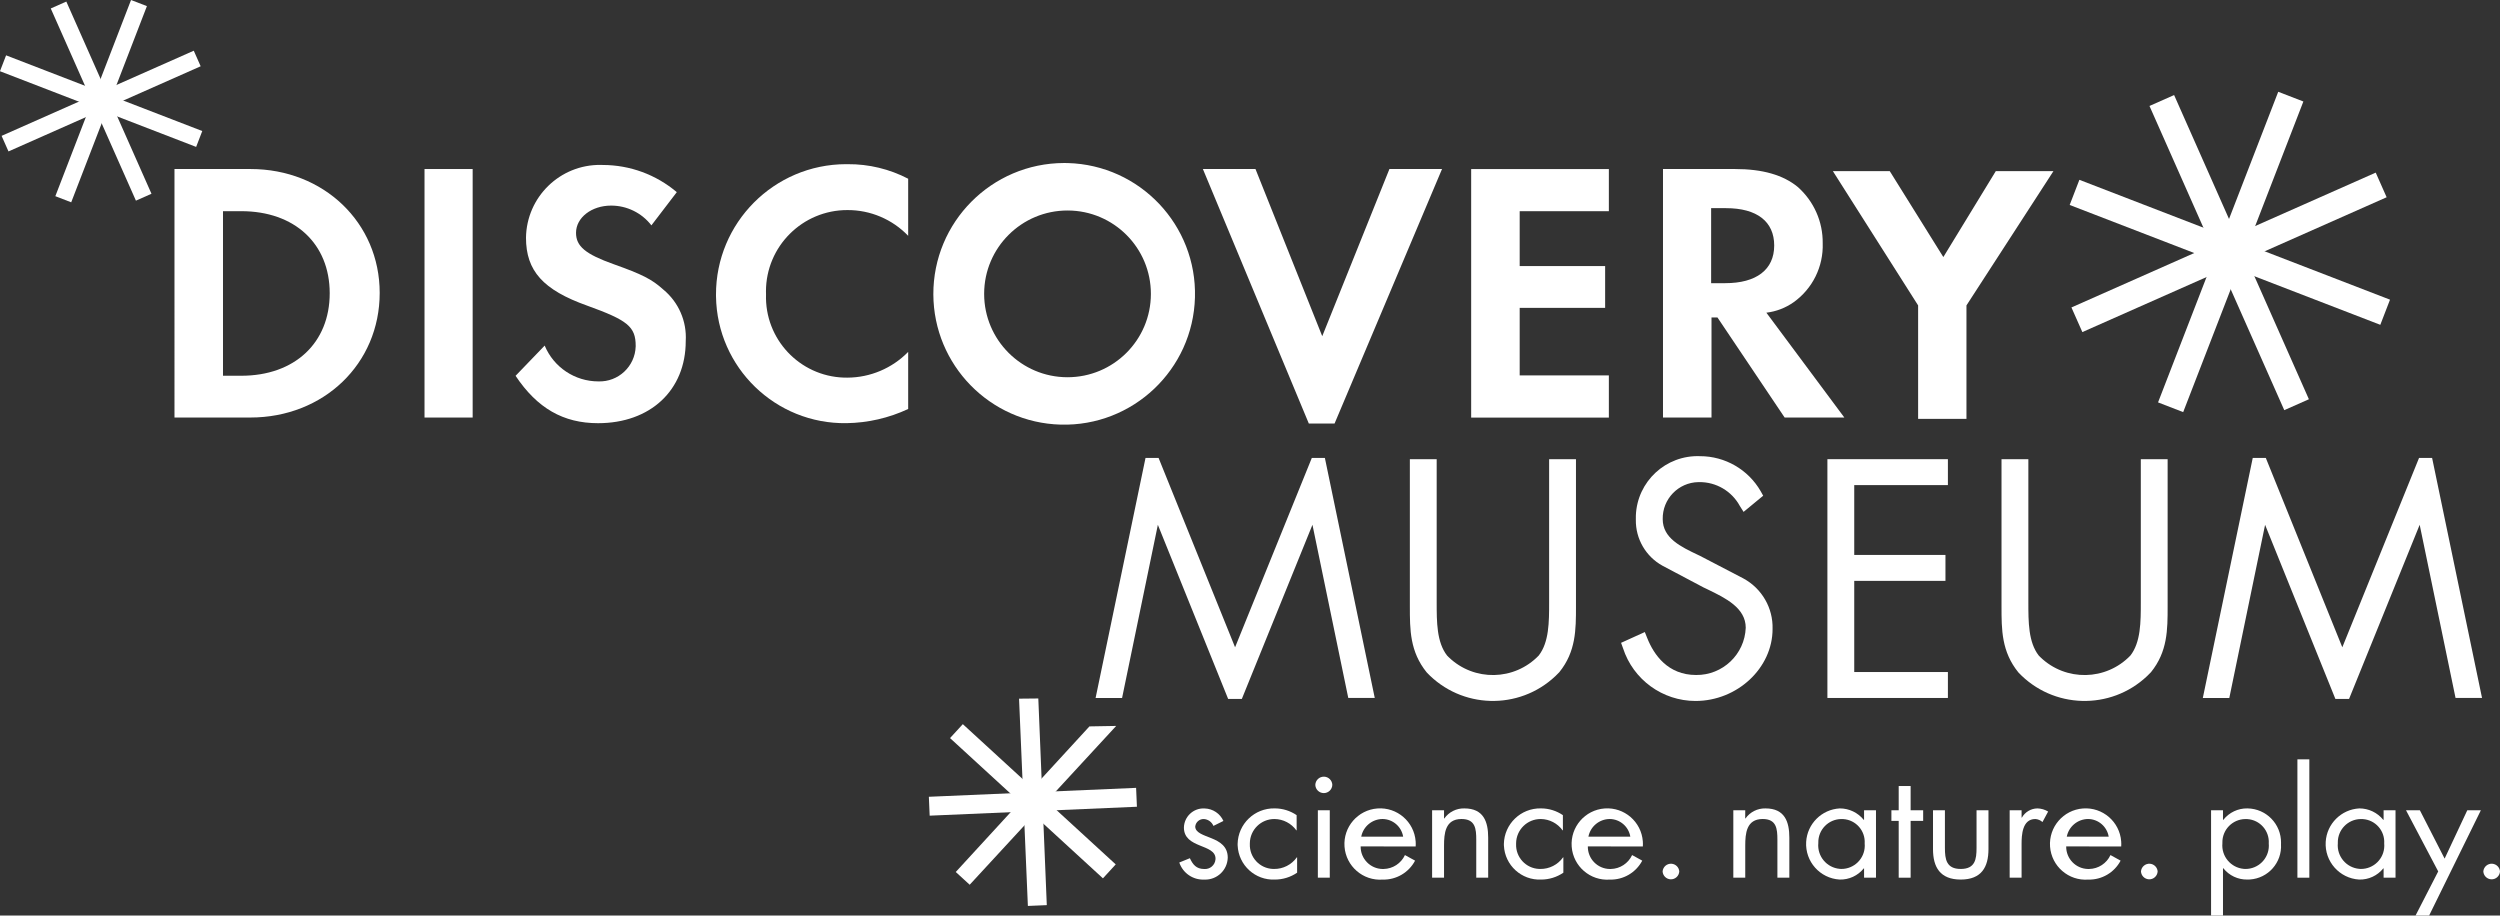
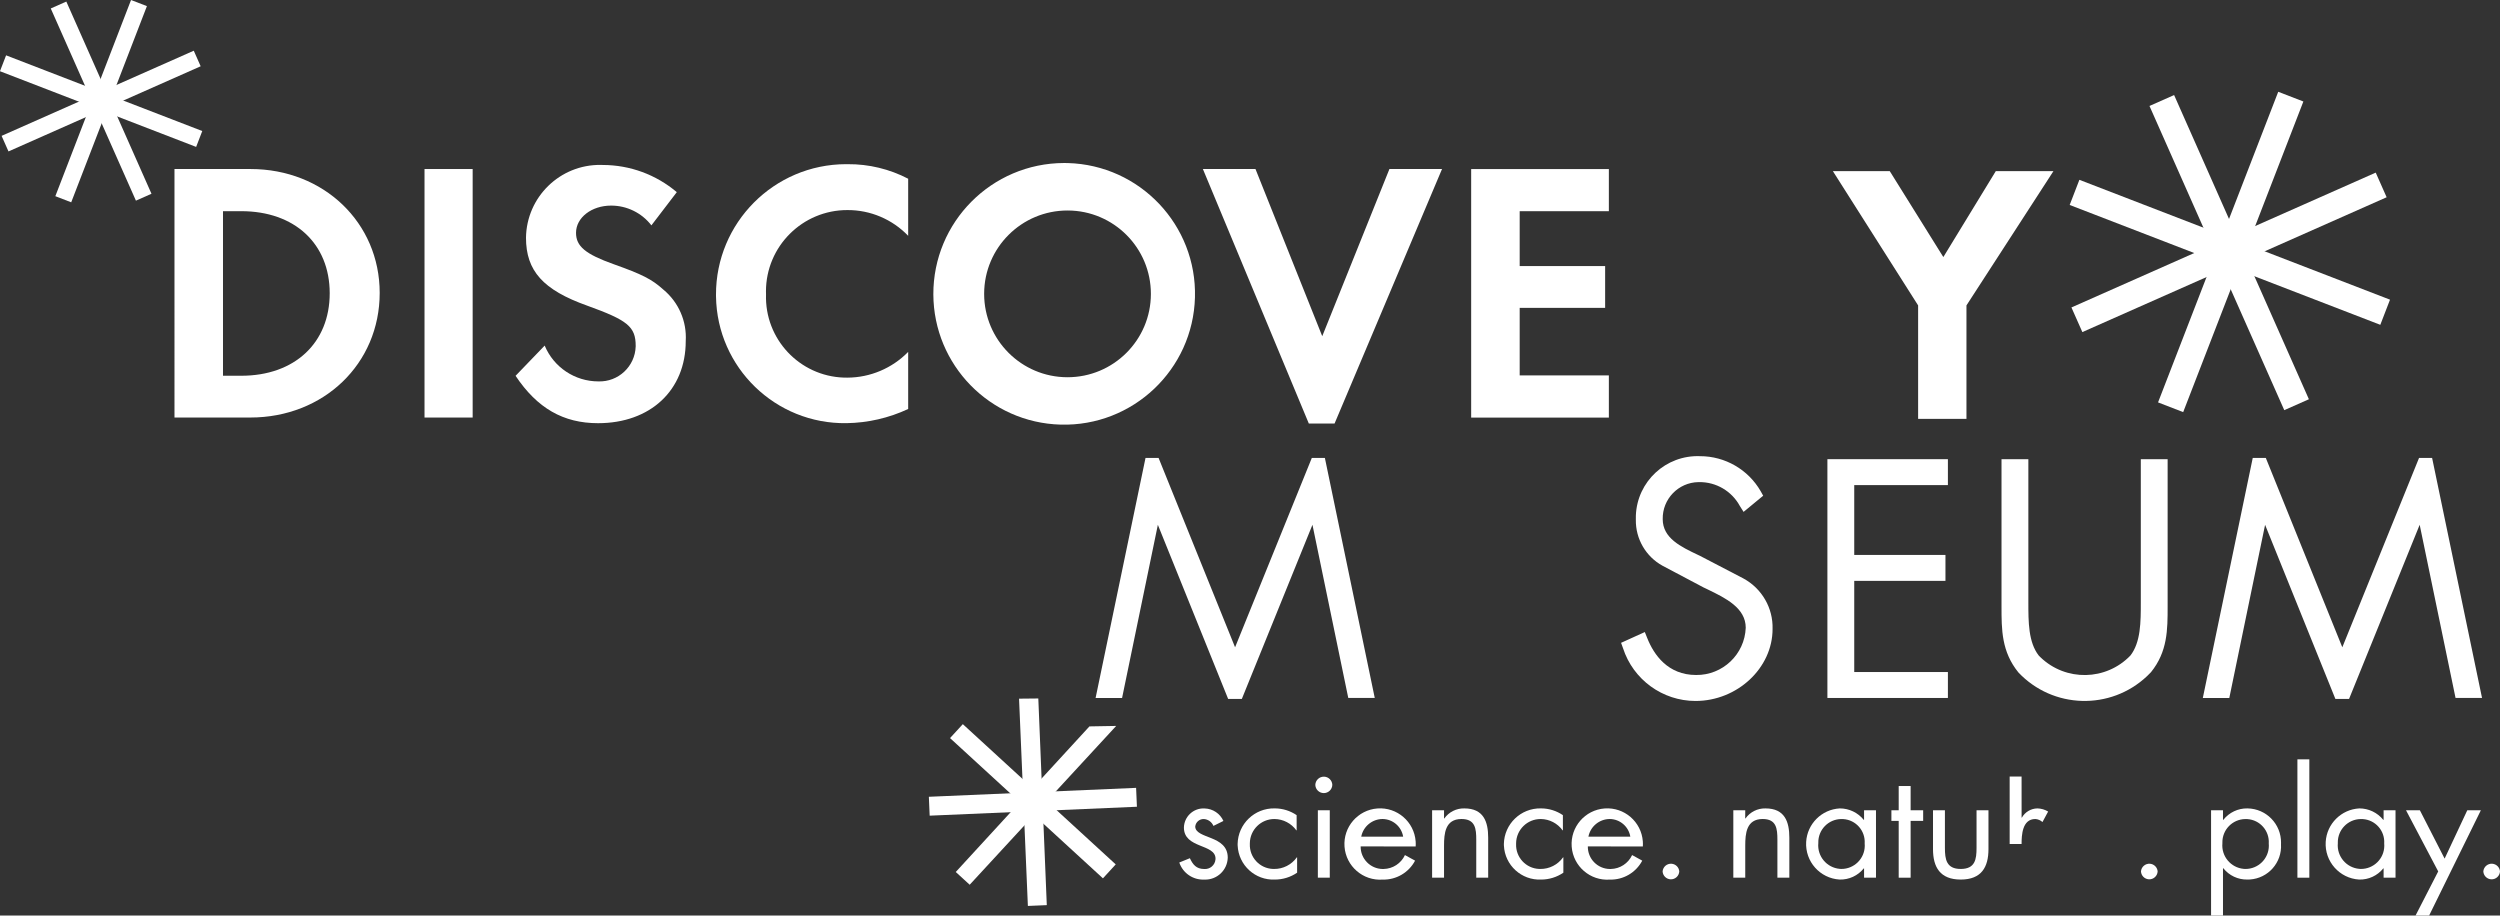
<svg xmlns="http://www.w3.org/2000/svg" xmlns:xlink="http://www.w3.org/1999/xlink" version="1.1" id="Layer_1" x="0px" y="0px" viewBox="0 0 254.885 93.345" style="enable-background:new 0 0 254.885 93.345;" xml:space="preserve">
  <rect x="0" y="0" width="254.885" height="93.345" fill="#333333" stroke="none" />
  <style type="text/css">
	.st0{clip-path:url(#SVGID_00000175308044645022302430000013112527920643326608_);}
	.st1{clip-path:url(#SVGID_00000007410236810083955640000015880994931101735072_);}
	.st2{fill:#FFFFFF;}
</style>
  <g>
    <defs>
      <rect id="SVGID_1_" y="0.004" width="254.884" height="93.341" />
    </defs>
    <clipPath id="SVGID_00000178190810873240326230000014591294600039446972_">
      <use xlink:href="#SVGID_1_" style="overflow:visible;" />
    </clipPath>
    <g id="Group_60" style="clip-path:url(#SVGID_00000178190810873240326230000014591294600039446972_);">
      <g id="Group_59" transform="translate(0 0)">
        <g>
          <defs>
            <rect id="SVGID_00000040536716436161937640000014796540244483056016_" y="0.004" width="254.884" height="93.341" />
          </defs>
          <clipPath id="SVGID_00000089567966987828142860000000971303026859223181_">
            <use xlink:href="#SVGID_00000040536716436161937640000014796540244483056016_" style="overflow:visible;" />
          </clipPath>
          <g id="Group_58" style="clip-path:url(#SVGID_00000089567966987828142860000000971303026859223181_);">
            <path id="Path_22805" class="st2" d="M17.789,17.233h7.76c7.456,0,13.162,5.477,13.162,12.63       c0,7.228-5.706,12.706-13.2,12.706h-7.722V17.233z M24.599,38.309c5.44,0,9.016-3.348,9.016-8.408s-3.576-8.37-9.016-8.37       h-1.864v16.778H24.599z" />
            <rect id="Rectangle_2058" x="43.281" y="17.233" class="st2" width="4.908" height="25.337" />
            <path id="Path_22806" class="st2" d="M66.413,22.977c-0.983-1.273-2.501-2.018-4.109-2.016       c-1.978,0-3.576,1.217-3.576,2.777c0,1.37,0.951,2.168,3.843,3.2c2.892,1.032,3.881,1.523,5.059,2.588       c1.557,1.284,2.405,3.236,2.283,5.25c0,5.022-3.615,8.37-8.941,8.37c-3.538,0-6.2-1.522-8.408-4.831l2.968-3.082       c0.92,2.213,3.082,3.654,5.479,3.653c2.032,0.066,3.733-1.528,3.799-3.559c0.001-0.018,0.001-0.037,0.001-0.056       c0-1.978-0.836-2.625-4.946-4.109c-4.488-1.6-6.238-3.538-6.238-6.924c0.057-4.157,3.472-7.48,7.629-7.424       c0.069,0.001,0.138,0.003,0.207,0.006c2.761,0.004,5.432,0.986,7.538,2.772L66.413,22.977z" />
            <path id="Path_22807" class="st2" d="M92.592,24.043c-1.619-1.689-3.861-2.638-6.2-2.625       c-4.578-0.005-8.294,3.703-8.299,8.281c-0,0.106,0.002,0.213,0.006,0.319       c-0.149,4.535,3.407,8.331,7.941,8.48c0.117,0.004,0.234,0.005,0.352,0.004c2.335-0.009,4.568-0.955,6.2-2.625       v5.821c-1.967,0.919-4.106,1.412-6.277,1.445c-7.241,0.113-13.203-5.666-13.315-12.907       c-0.001-0.06-0.002-0.12-0.002-0.181c-0.018-7.337,5.915-13.299,13.251-13.317       c0.06-0,0.12,0,0.18,0.001c2.145-0.017,4.261,0.493,6.163,1.483V24.043z" />
            <path id="Path_22808" class="st2" d="M108.858,16.624c7.364,0.199,13.172,6.331,12.973,13.695       s-6.331,13.172-13.695,12.973c-7.202-0.195-12.947-6.073-12.978-13.277c-0.021-7.377,5.943-13.375,13.321-13.395       C108.605,16.619,108.732,16.62,108.858,16.624 M108.822,38.461c4.694,0.009,8.507-3.79,8.516-8.484       c0.009-4.694-3.79-8.507-8.484-8.516s-8.507,3.79-8.516,8.484c0,0.011,0,0.021,0,0.032       C100.347,34.659,104.14,38.452,108.822,38.461" />
            <path id="Path_22809" class="st2" d="M134.808,34.277l6.849-17.044h5.364l-10.956,25.946h-2.626l-10.8-25.946h5.363       L134.808,34.277z" />
            <path id="Path_22810" class="st2" d="M154.938,21.533v5.592h8.712v4.265h-8.712v6.886h9.092v4.3h-14.038v-25.342h14.038v4.3       L154.938,21.533z" />
-             <path id="Path_22811" class="st2" d="M188.039,42.57h-6.087l-6.848-10.2h-0.609v10.2h-4.946v-25.337h7.343       c2.815,0,4.908,0.608,6.392,1.825c1.646,1.453,2.576,3.551,2.548,5.746c0.081,2.374-1.033,4.631-2.967,6.011       c-0.823,0.58-1.777,0.946-2.777,1.065L188.039,42.57z M175.903,28.87c3.158,0,4.984-1.37,4.984-3.842       c0-2.435-1.75-3.805-4.908-3.805h-1.522v7.647H175.903z" />
            <path id="Path_22812" class="st2" d="M123.714,84.204c-0.165-0.399-0.542-0.671-0.973-0.7       c-0.448-0.017-0.833,0.315-0.882,0.761c0,0.628,0.821,0.862,1.658,1.2s1.657,0.82,1.657,1.975       c-0.033,1.27-1.088,2.273-2.358,2.24c-0.02-0.001-0.039-0.001-0.059-0.002       c-1.134,0.043-2.161-0.666-2.524-1.741l1.079-0.439c0.3,0.643,0.654,1.1,1.459,1.1       c0.588,0.048,1.104-0.39,1.153-0.978c0.002-0.025,0.003-0.05,0.004-0.075c0-1.535-3.223-1.008-3.223-3.174       c0.028-1.104,0.946-1.977,2.05-1.948c0.026,0.001,0.052,0.002,0.078,0.004c0.825,0.026,1.562,0.52,1.9,1.273       L123.714,84.204z" />
            <path id="Path_22813" class="st2" d="M132.199,84.659h-0.03c-0.515-0.715-1.339-1.144-2.22-1.156       c-1.381-0.013-2.51,1.096-2.523,2.477c-0,0.023-0,0.046,0,0.069       c-0.052,1.352,1.001,2.491,2.353,2.543c0.036,0.001,0.073,0.002,0.109,0.002c0.923,0.012,1.793-0.431,2.327-1.184       h0.031v1.565c-0.668,0.456-1.457,0.7-2.266,0.7c-2.006,0.091-3.705-1.461-3.796-3.466       c-0.002-0.054-0.004-0.108-0.004-0.162c0.039-2.043,1.727-3.667,3.771-3.628       c0.015,0,0.03,0.001,0.045,0.001c0.785,0.005,1.551,0.244,2.2,0.687L132.199,84.659z" />
            <path id="Path_22814" class="st2" d="M135.835,80.022c-0.016,0.479-0.417,0.853-0.896,0.837       c-0.456-0.015-0.822-0.381-0.837-0.837c0.016-0.479,0.417-0.853,0.896-0.837       C135.454,79.2,135.82,79.566,135.835,80.022 M135.576,89.484h-1.216v-6.874h1.216V89.484z" />
            <path id="Path_22815" class="st2" d="M138.724,86.296c-0.017,1.254,0.987,2.284,2.241,2.301       c0.033,0,0.067,0,0.1-0.001c0.937-0.018,1.781-0.569,2.175-1.419l1.033,0.57       c-0.644,1.218-1.922,1.967-3.3,1.931c-2.003,0.148-3.746-1.356-3.894-3.359       c-0.148-2.003,1.356-3.746,3.359-3.894c2.003-0.148,3.746,1.356,3.894,3.359       c0.013,0.171,0.013,0.343,0.001,0.515L138.724,86.296z M143.057,85.301c-0.171-1.03-1.056-1.789-2.1-1.8       c-1.06,0.008-1.968,0.76-2.174,1.8H143.057z" />
            <path id="Path_22816" class="st2" d="M147.224,83.444h0.031c0.467-0.659,1.231-1.043,2.038-1.024       c1.976,0,2.433,1.375,2.433,2.983v4.081h-1.216v-3.877c0-1.11-0.092-2.106-1.506-2.106c-1.672,0-1.779,1.493-1.779,2.721v3.262       h-1.216v-6.874h1.216L147.224,83.444z" />
            <path id="Path_22817" class="st2" d="M159.345,84.659h-0.03c-0.515-0.715-1.339-1.144-2.22-1.156       c-1.381-0.013-2.51,1.096-2.523,2.477c-0,0.023-0,0.046,0,0.069       c-0.052,1.353,1.002,2.491,2.355,2.543c0.036,0.001,0.071,0.002,0.107,0.002       c0.923,0.012,1.793-0.431,2.327-1.184h0.03v1.565c-0.667,0.456-1.457,0.7-2.265,0.7       c-2.006,0.091-3.705-1.461-3.796-3.466c-0.002-0.054-0.004-0.108-0.004-0.162       c0.039-2.043,1.727-3.667,3.771-3.628c0.015,0,0.03,0.001,0.045,0.001c0.785,0.005,1.551,0.244,2.2,0.687       L159.345,84.659z" />
            <path id="Path_22818" class="st2" d="M161.886,86.296c-0.017,1.254,0.985,2.284,2.239,2.301       c0.034,0.001,0.068,0,0.101-0.001c0.937-0.018,1.781-0.569,2.175-1.419l1.033,0.57       c-0.644,1.218-1.922,1.967-3.3,1.931c-2.003,0.148-3.746-1.356-3.894-3.359       c-0.148-2.003,1.356-3.746,3.359-3.894c2.003-0.148,3.746,1.356,3.894,3.359       c0.013,0.171,0.013,0.343,0.001,0.515L161.886,86.296z M166.218,85.301c-0.171-1.03-1.056-1.789-2.1-1.8       c-1.06,0.008-1.968,0.76-2.174,1.8H166.218z" />
            <path id="Path_22819" class="st2" d="M171.209,88.841c-0.023,0.469-0.422,0.832-0.891,0.809       c-0.438-0.021-0.787-0.371-0.809-0.809c0.04-0.469,0.452-0.818,0.921-0.778       C170.845,88.097,171.174,88.426,171.209,88.841" />
            <path id="Path_22820" class="st2" d="M177.93,83.444h0.03c0.466-0.659,1.23-1.043,2.037-1.024       c1.977,0,2.433,1.375,2.433,2.983v4.081h-1.217v-3.877c0-1.11-0.091-2.106-1.5-2.106c-1.672,0-1.778,1.493-1.778,2.721v3.262       h-1.216v-6.874h1.216L177.93,83.444z" />
            <path id="Path_22821" class="st2" d="M191.265,89.484h-1.216v-0.95h-0.03c-0.597,0.745-1.509,1.166-2.463,1.14       c-2.003-0.119-3.53-1.839-3.411-3.842c0.11-1.842,1.583-3.309,3.425-3.412c0.951-0.002,1.852,0.429,2.448,1.17       h0.03v-0.979h1.216L191.265,89.484z M185.383,85.974c-0.117,1.324,0.86,2.492,2.184,2.609       c0.052,0.005,0.104,0.007,0.156,0.009c1.314,0.01,2.388-1.047,2.398-2.362       c0.001-0.08-0.003-0.159-0.01-0.238c0.083-1.289-0.895-2.4-2.183-2.483       c-0.072-0.005-0.144-0.006-0.217-0.004c-1.307,0.022-2.349,1.099-2.327,2.406       c0,0.022,0.001,0.044,0.002,0.066" />
            <path id="Path_22822" class="st2" d="M194.796,89.484h-1.216v-5.791h-0.744v-1.083h0.744v-2.472h1.216v2.471h1.278v1.083       h-1.278V89.484z" />
            <path id="Path_22823" class="st2" d="M198.292,86.443c0,1.155,0.137,2.15,1.612,2.15s1.612-0.995,1.612-2.15v-3.833h1.216       v3.964c0,1.828-0.714,3.1-2.827,3.1c-2.113,0-2.828-1.273-2.828-3.1v-3.964h1.215V86.443z" />
-             <path id="Path_22824" class="st2" d="M206.11,83.356h0.031c0.323-0.571,0.925-0.927,1.581-0.936       c0.386,0.01,0.764,0.12,1.094,0.321l-0.578,1.068c-0.202-0.181-0.459-0.29-0.73-0.307c-1.339,0-1.4,1.653-1.4,2.545       v3.436h-1.216v-6.874h1.216L206.11,83.356z" />
-             <path id="Path_22825" class="st2" d="M210.657,86.296c-0.017,1.254,0.987,2.284,2.241,2.301       c0.033,0,0.067,0,0.1-0.001c0.937-0.017,1.781-0.569,2.174-1.419l1.034,0.57       c-0.644,1.218-1.922,1.967-3.3,1.931c-2.003,0.148-3.746-1.356-3.894-3.358       c-0.148-2.003,1.356-3.746,3.358-3.894c2.003-0.148,3.746,1.356,3.894,3.358       c0.013,0.171,0.013,0.343,0.002,0.515L210.657,86.296z M214.99,85.301c-0.171-1.03-1.056-1.789-2.1-1.8       c-1.06,0.008-1.968,0.76-2.174,1.8H214.99z" />
+             <path id="Path_22824" class="st2" d="M206.11,83.356h0.031c0.323-0.571,0.925-0.927,1.581-0.936       c0.386,0.01,0.764,0.12,1.094,0.321l-0.578,1.068c-0.202-0.181-0.459-0.29-0.73-0.307c-1.339,0-1.4,1.653-1.4,2.545       h-1.216v-6.874h1.216L206.11,83.356z" />
            <path id="Path_22826" class="st2" d="M219.981,88.841c-0.023,0.469-0.422,0.832-0.891,0.809       c-0.438-0.021-0.788-0.371-0.809-0.809c0.039-0.469,0.452-0.818,0.921-0.779       C219.617,88.097,219.946,88.426,219.981,88.841" />
            <path id="Path_22827" class="st2" d="M226.642,83.59h0.031c0.592-0.755,1.504-1.188,2.463-1.17       c1.916,0.025,3.45,1.598,3.425,3.514c-0.001,0.042-0.002,0.084-0.004,0.127       c0.118,1.874-1.306,3.489-3.18,3.607c-0.085,0.005-0.171,0.007-0.256,0.006c-0.951,0.017-1.856-0.41-2.447-1.155       h-0.031v4.825h-1.216v-10.734h1.216L226.642,83.59z M226.582,85.975c-0.121,1.32,0.852,2.488,2.171,2.609       c0.056,0.005,0.112,0.008,0.169,0.009c1.314,0.01,2.387-1.047,2.397-2.361       c0.001-0.08-0.003-0.16-0.01-0.239c0.083-1.288-0.893-2.4-2.181-2.483       c-0.073-0.005-0.146-0.006-0.219-0.004c-1.307,0.021-2.349,1.098-2.328,2.405       c0,0.022,0.001,0.044,0.002,0.067" />
            <rect id="Rectangle_2059" x="234.23" y="77.418" class="st2" width="1.216" height="12.066" />
            <path id="Path_22828" class="st2" d="M244.234,89.484h-1.216v-0.95h-0.031c-0.597,0.745-1.509,1.167-2.463,1.14       c-2.003-0.119-3.53-1.84-3.41-3.843c0.11-1.842,1.583-3.309,3.425-3.411c0.951-0.001,1.851,0.429,2.447,1.17       h0.031v-0.979h1.216L244.234,89.484z M238.351,85.974c-0.117,1.324,0.86,2.492,2.184,2.609       c0.052,0.005,0.105,0.008,0.157,0.009c1.314,0.01,2.387-1.047,2.397-2.361       c0.001-0.08-0.003-0.16-0.01-0.239c0.083-1.289-0.895-2.4-2.183-2.483       c-0.072-0.005-0.144-0.006-0.217-0.004c-1.308,0.021-2.35,1.099-2.329,2.406       c0,0.022,0.001,0.044,0.002,0.066" />
            <path id="Path_22829" class="st2" d="M245.302,82.61h1.414l2.523,4.929l2.311-4.929h1.384l-5.276,10.735h-1.384l2.311-4.5       L245.302,82.61z" />
            <path id="Path_22830" class="st2" d="M254.885,88.841c-0.023,0.469-0.422,0.832-0.891,0.809       c-0.438-0.021-0.788-0.371-0.809-0.809c0.039-0.469,0.452-0.818,0.921-0.779       C254.521,88.097,254.85,88.426,254.885,88.841" />
            <rect id="Rectangle_2060" x="225.964" y="8.768" transform="matrix(0.914 -0.405 0.405 0.914 9.066 94.305)" class="st2" width="2.747" height="33.932" />
            <rect id="Rectangle_2061" x="210.362" y="24.367" transform="matrix(0.914 -0.405 0.405 0.914 9.052 94.271)" class="st2" width="33.942" height="2.748" />
            <rect id="Rectangle_2062" x="225.963" y="8.762" transform="matrix(0.36 -0.933 0.933 0.36 121.49 228.566)" class="st2" width="2.748" height="33.944" />
            <rect id="Rectangle_2063" x="210.363" y="24.368" transform="matrix(0.361 -0.933 0.933 0.361 121.345 228.497)" class="st2" width="33.943" height="2.747" />
            <rect id="Rectangle_2064" x="9.444" y="-0.404" transform="matrix(0.914 -0.405 0.405 0.914 -3.293 5.057)" class="st2" width="1.736" height="21.438" />
            <rect id="Rectangle_2065" x="-0.408" y="9.447" transform="matrix(0.914 -0.405 0.405 0.914 -3.291 5.052)" class="st2" width="21.437" height="1.736" />
            <rect id="Rectangle_2066" x="9.443" y="-0.403" transform="matrix(0.36 -0.933 0.933 0.36 -3.027 16.216)" class="st2" width="1.735" height="21.437" />
            <rect id="Rectangle_2067" x="-0.41" y="9.446" transform="matrix(0.36 -0.933 0.933 0.36 -3.024 16.219)" class="st2" width="21.439" height="1.735" />
            <path id="Path_22831" class="st2" d="M104.796,92.364l-0.9-21.132l1.964-0.02l0.865,21.07L104.796,92.364z" />
            <rect id="Rectangle_2068" x="94.733" y="80.794" transform="matrix(0.999 -0.043 0.043 0.999 -3.412 4.595)" class="st2" width="21.151" height="1.928" />
            <rect id="Rectangle_2069" x="104.344" y="71.181" transform="matrix(0.676 -0.737 0.737 0.676 -26.137 104.034)" class="st2" width="1.928" height="21.152" />
            <path id="Path_22832" class="st2" d="M98.864,90.203l-1.421-1.3l13.629-14.844l2.728-0.048L98.864,90.203z" />
            <path id="Path_22833" class="st2" d="M186.869,17.448h5.8l5.462,8.761l5.348-8.761h5.878l-8.868,13.689v11.571h-4.929v-11.571       L186.869,17.448z" />
-             <path id="Path_22834" class="st2" d="M157.94,46.815v14.59c0,2,0,4.068-1.061,5.43       c-2.483,2.581-6.588,2.66-9.168,0.177c-0.06-0.058-0.119-0.117-0.177-0.177       c-1.059-1.359-1.059-3.428-1.059-5.427v-14.593h-2.735v15.018c0,2.367,0,4.6,1.719,6.723       c3.521,3.727,9.397,3.894,13.124,0.373c0.135-0.127,0.266-0.259,0.393-0.394c1.7-2.1,1.7-4.335,1.7-6.7v-15.02       H157.94z" />
            <path id="Path_22835" class="st2" d="M177.75,58.977l-4.428-2.306l-0.179-0.085c-1.781-0.844-3.623-1.718-3.623-3.658       c-0.039-2.046,1.589-3.736,3.634-3.774c0.026-0.001,0.052-0.001,0.079-0.001       c1.726-0.022,3.322,0.913,4.147,2.428l0.383,0.609l2-1.65l-0.256-0.46c-1.275-2.212-3.634-3.573-6.187-3.571       c-3.477-0.134-6.404,2.576-6.538,6.053c-0.005,0.143-0.006,0.286-0.002,0.428       c-0.031,1.948,1.017,3.753,2.724,4.691l4.18,2.212l0.419,0.2c1.819,0.882,3.881,1.883,3.881,3.911       c-0.105,2.71-2.348,4.844-5.06,4.814c-2.874,0-4.3-2.047-4.983-3.765l-0.246-0.614l-2.421,1.1l0.2,0.551       c1.04,3.203,4.023,5.373,7.39,5.376c4.259,0,7.856-3.359,7.856-7.336c0.061-2.141-1.089-4.134-2.973-5.153" />
            <path id="Path_22836" class="st2" d="M198.596,49.458v-2.643h-12.285v24.345h12.285v-2.644h-9.549v-9.294h9.3v-2.644h-9.3       v-7.12H198.596z" />
            <path id="Path_22837" class="st2" d="M218.264,46.815v14.59c0,2,0,4.068-1.061,5.43       c-2.483,2.581-6.589,2.66-9.169,0.176c-0.06-0.058-0.119-0.117-0.176-0.176c-1.059-1.359-1.059-3.428-1.059-5.427       v-14.593h-2.737v15.018c0,2.367,0,4.6,1.719,6.723c3.521,3.727,9.397,3.895,13.124,0.374       c0.135-0.127,0.266-0.259,0.393-0.394c1.7-2.1,1.7-4.336,1.7-6.7v-15.021H218.264z" />
            <path id="Path_22838" class="st2" d="M137.462,71.16h2.7l-5.086-24.474h-1.33l-7.825,19.308l-7.8-19.308h-1.33l-5.091,24.477       h2.7l3.649-17.655l7.166,17.752h1.395l7.2-17.756L137.462,71.16z" />
            <path id="Path_22839" class="st2" d="M250.353,71.16h2.7l-5.091-24.474h-1.33l-7.824,19.308l-7.8-19.308h-1.331       l-5.091,24.477h2.7l3.649-17.655l7.167,17.752h1.394l7.2-17.756L250.353,71.16z" />
          </g>
        </g>
      </g>
    </g>
  </g>
</svg>